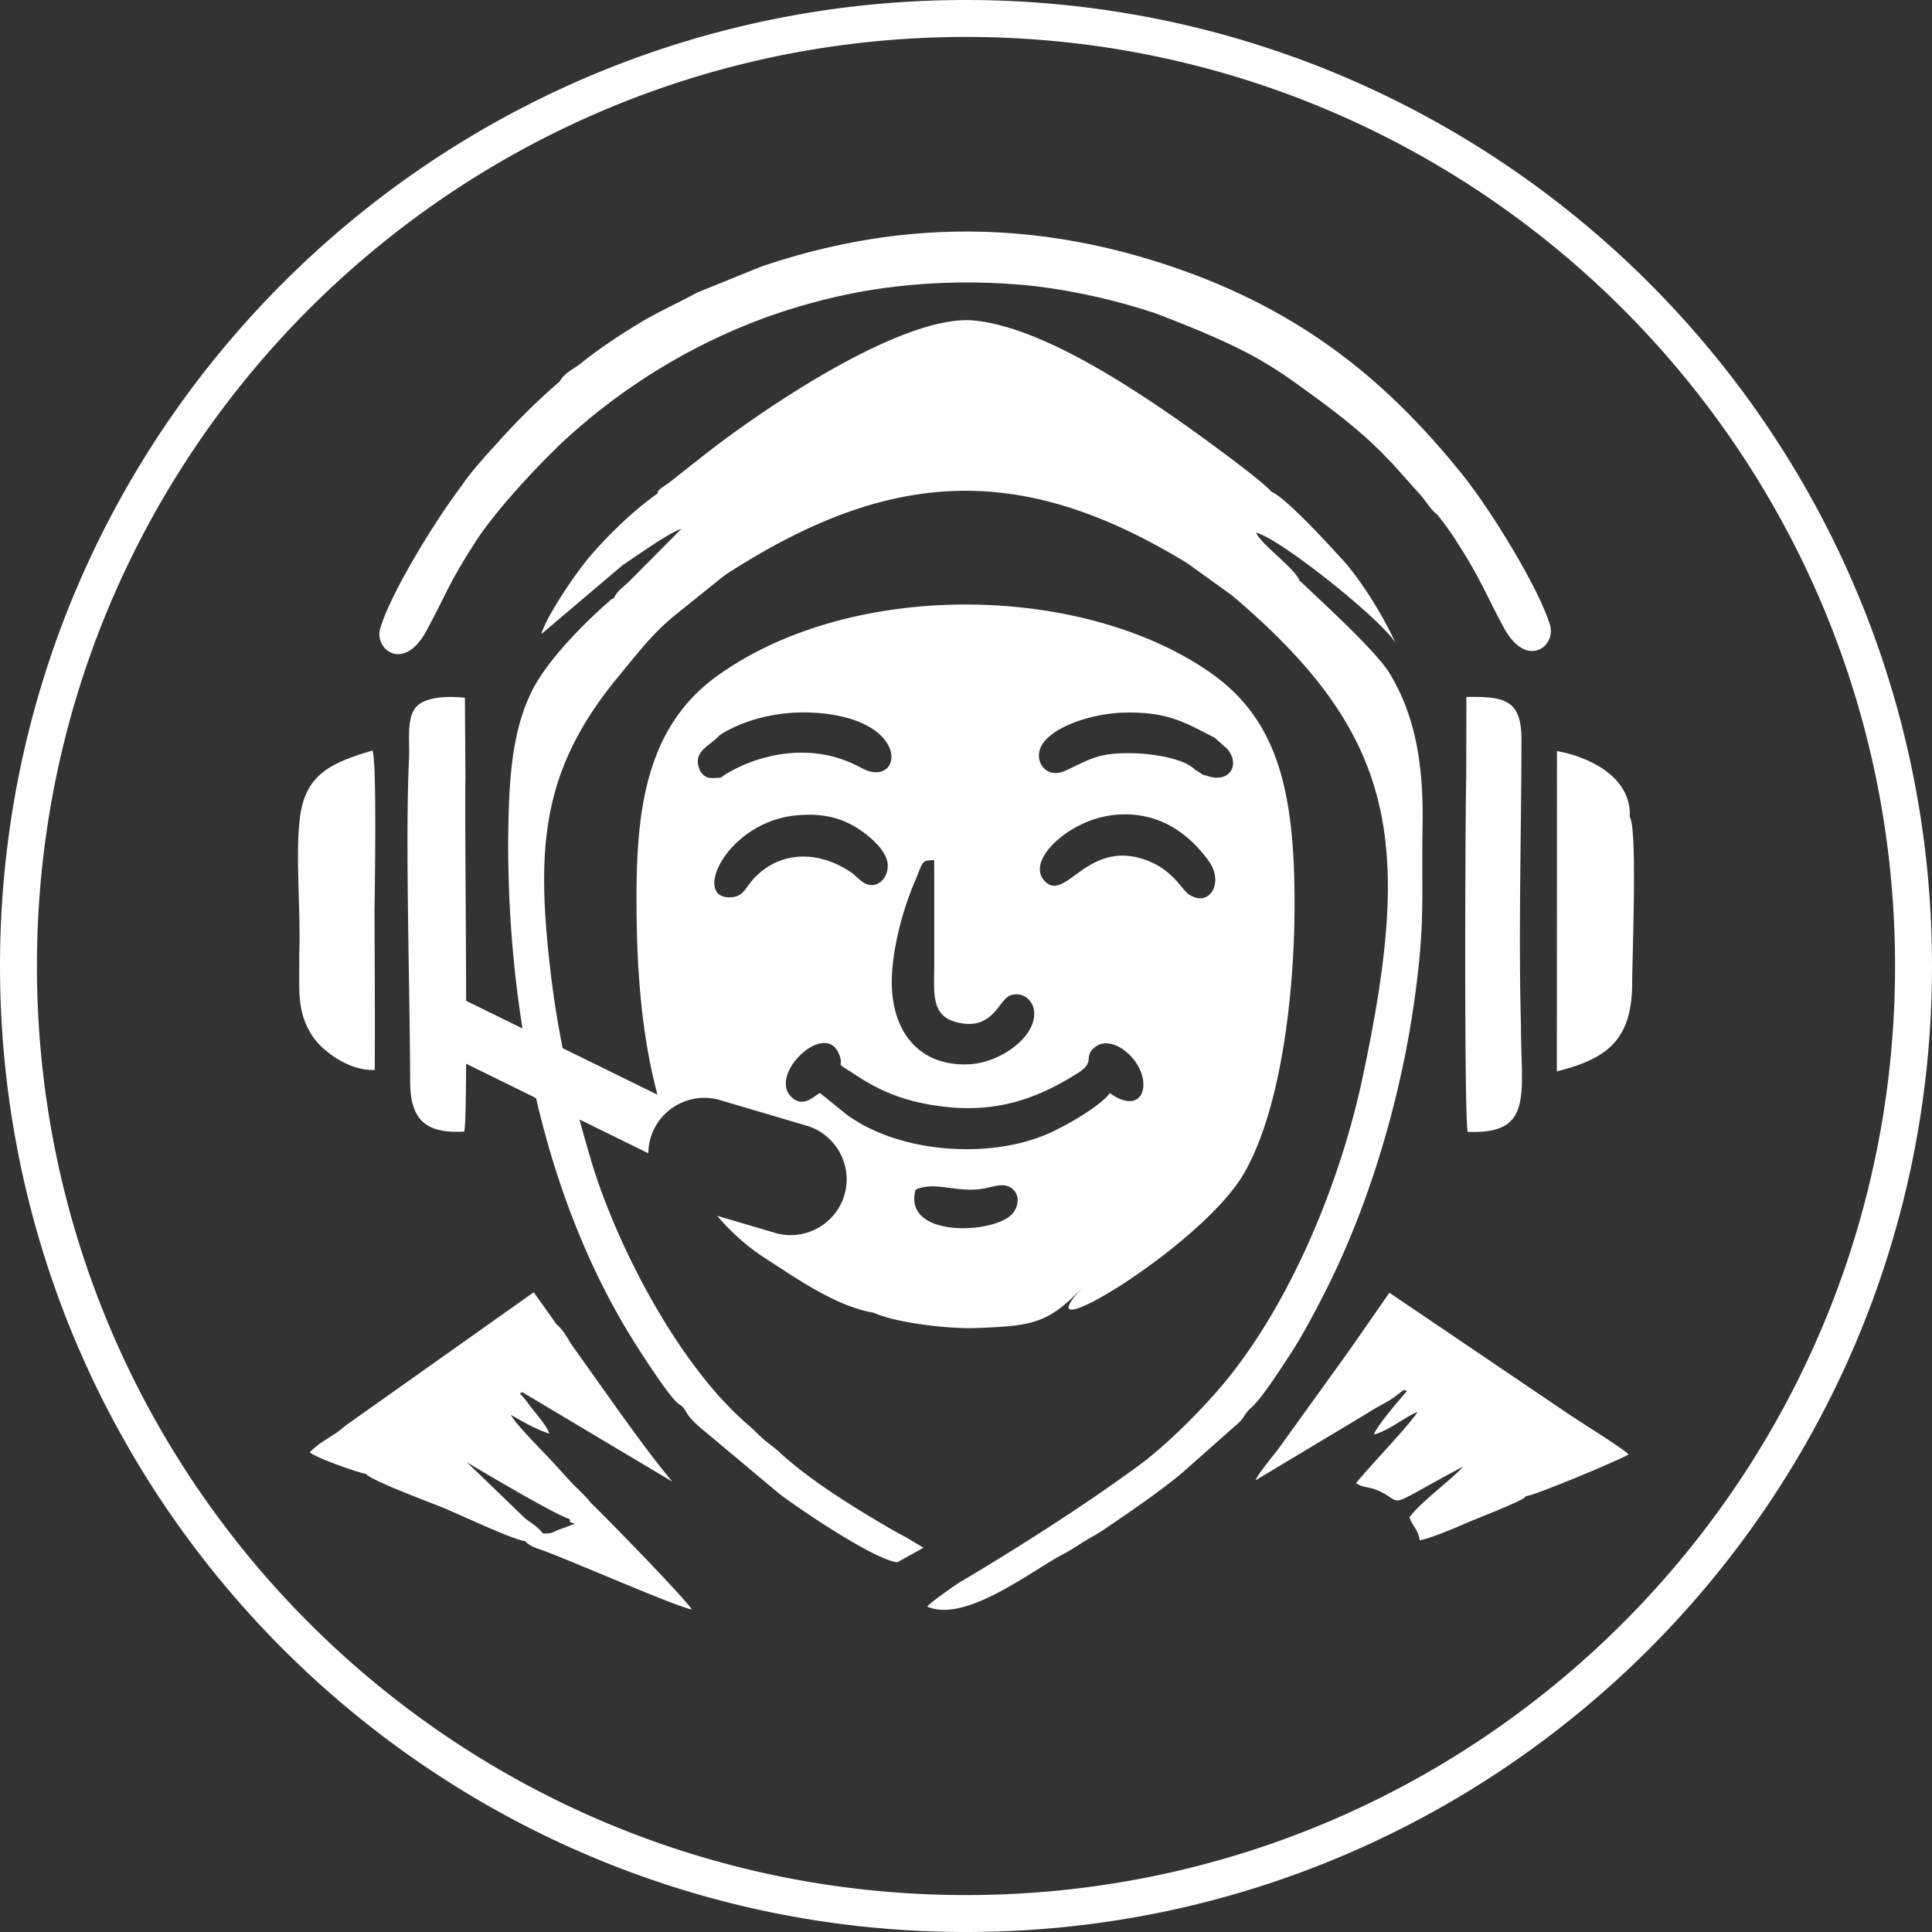
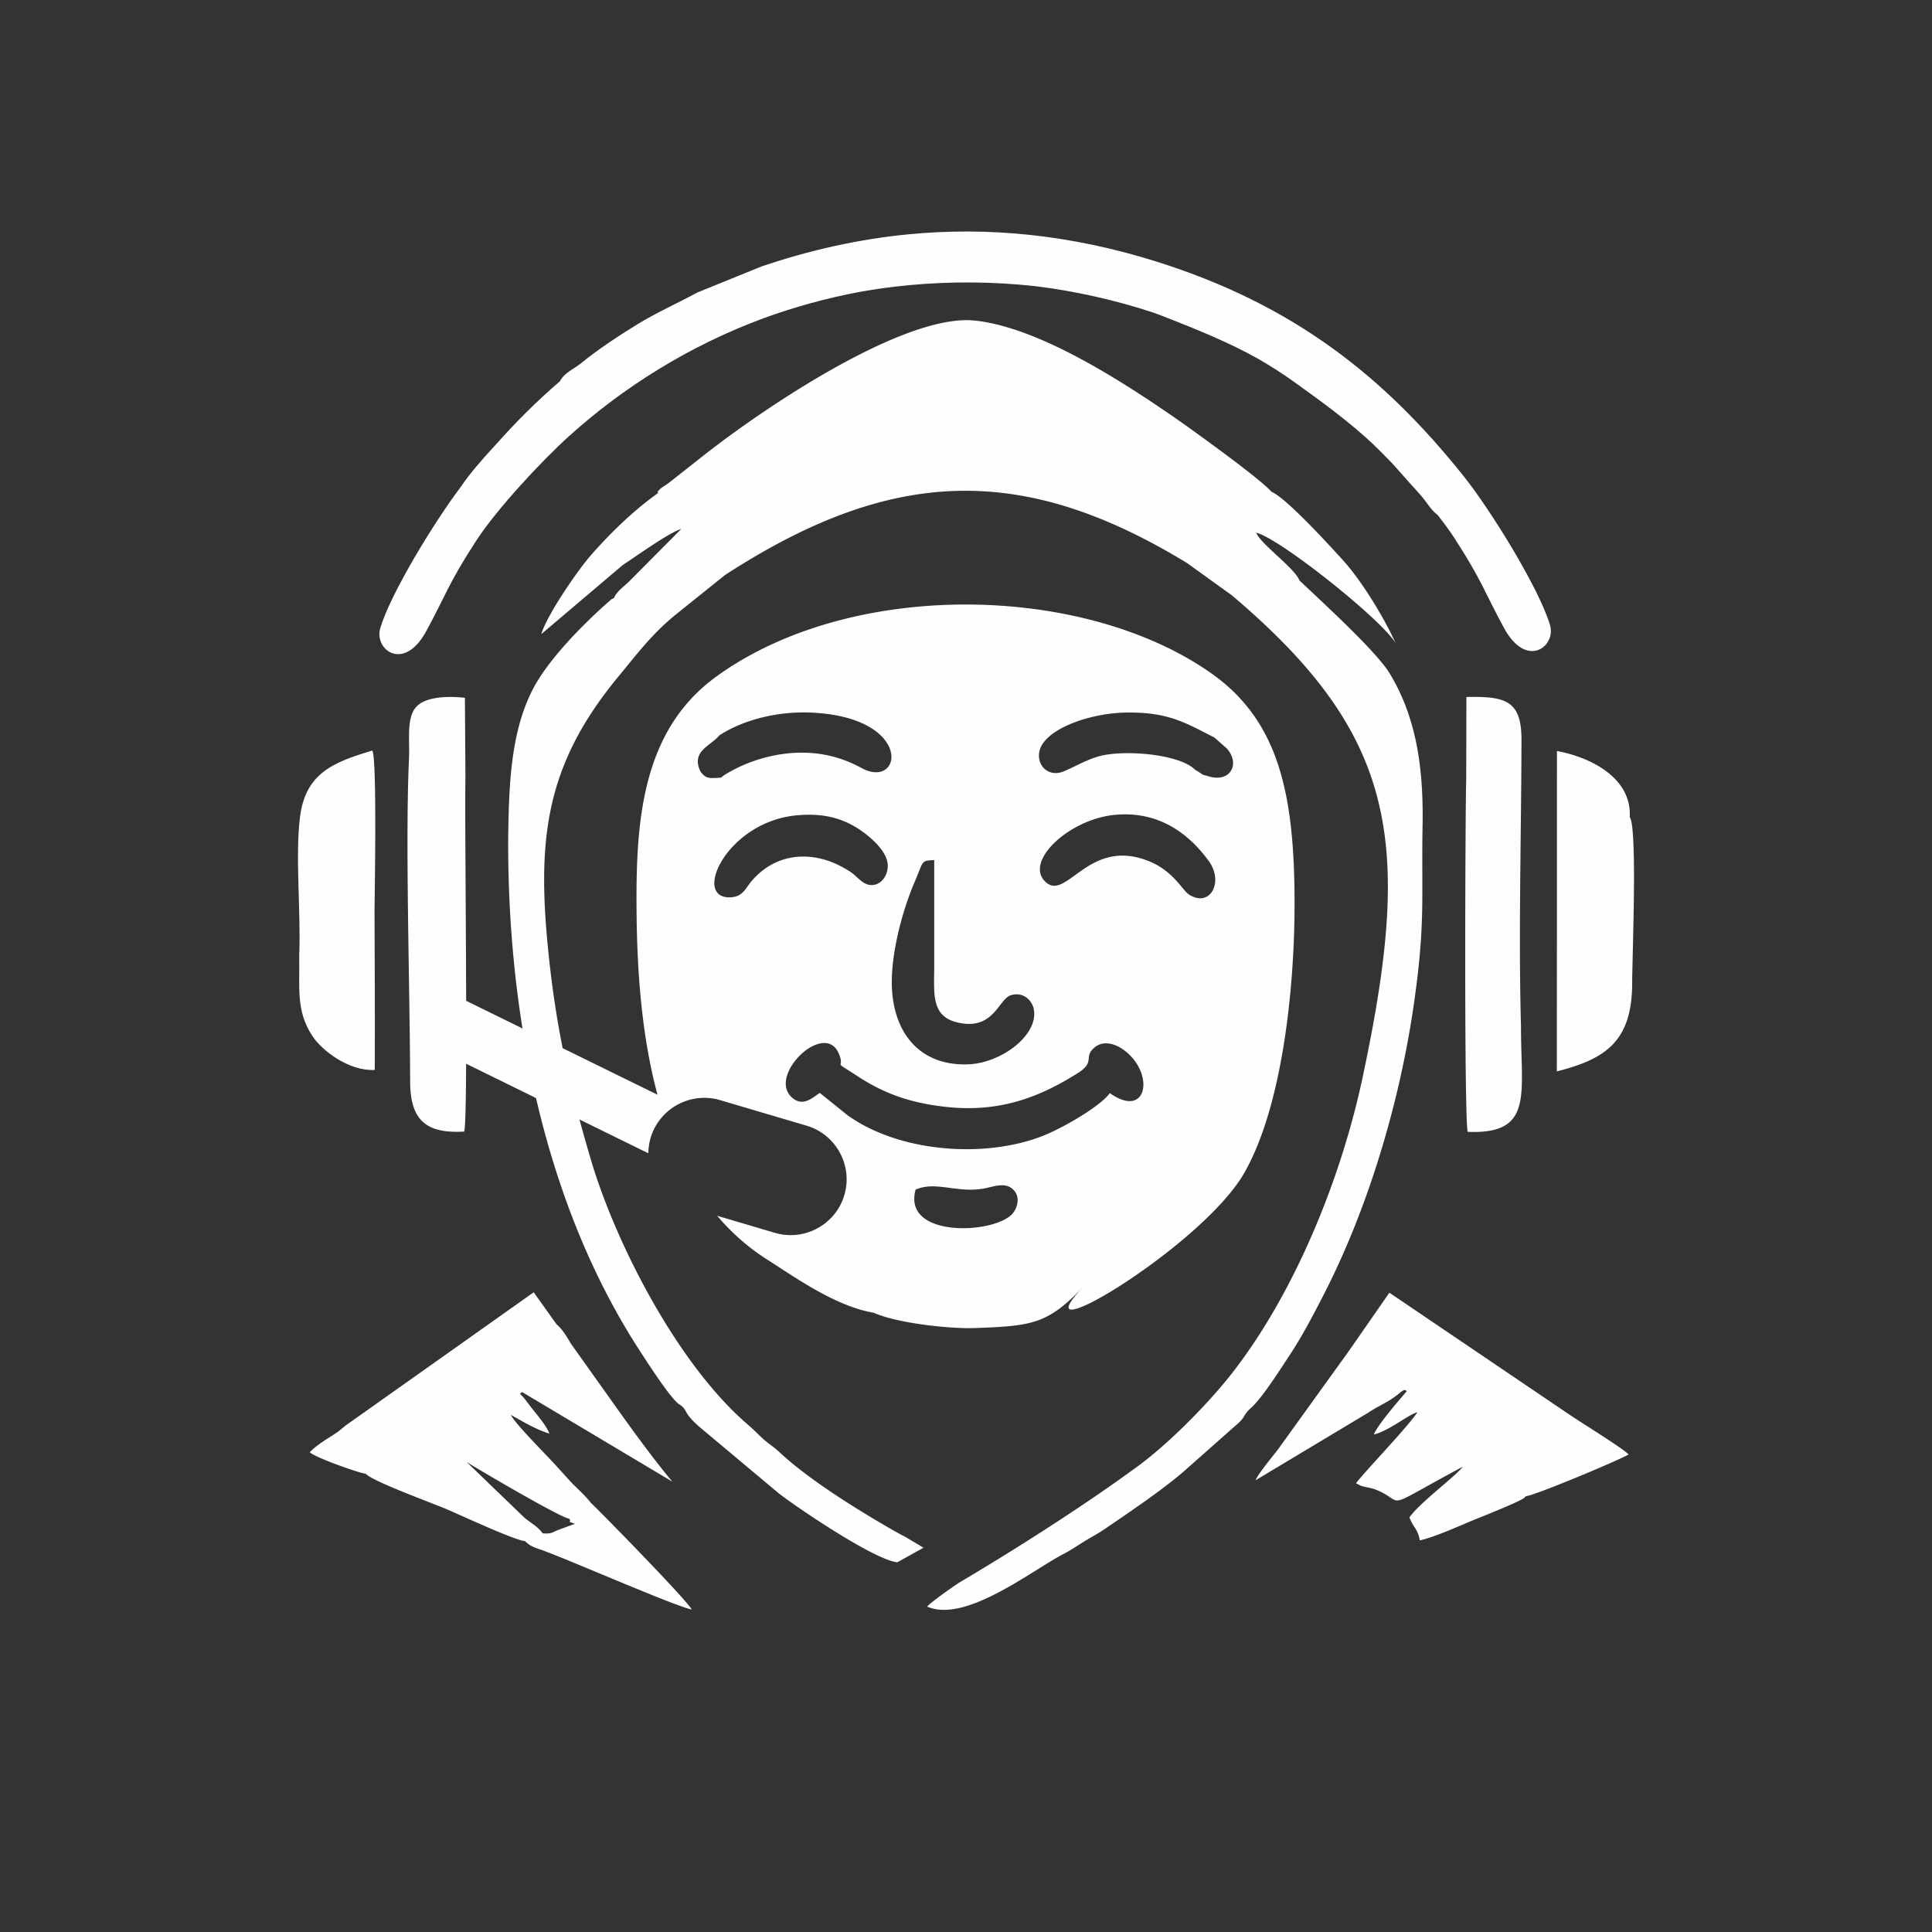
<svg xmlns="http://www.w3.org/2000/svg" xml:space="preserve" style="shape-rendering:geometricPrecision;text-rendering:geometricPrecision;image-rendering:optimizeQuality;fill-rule:evenodd;clip-rule:evenodd" viewBox="0 0 5880.15 5880.15">
  <rect x="0" y="0" width="5880.15" height="5880.15" fill="#333333" stroke="none" />
  <defs>
    <style>.fil0{fill:#fefefe}</style>
  </defs>
  <g id="Capa_x0020_1">
    <g id="_2660551468976">
      <path d="m1624.4 3933.13-561.13 397.51c-16.25 10.63-23.1 18.89-38.6 29.58-27.56 19-55.92 33.28-81.88 59.71 17.36 17.02 154.93 64.91 170.08 65.38 21.68 23.61 200.04 88.34 243.62 106.79 43.88 18.58 211.8 96.93 241.43 98.23 16.86 17.79 34.99 21.11 60.32 30.62 96.79 36.34 401.51 169.69 447.11 177.55-18.9-33.53-301.15-321.06-307.29-324.45-12.46-18.34-45.86-47.56-63.09-66.44-22.68-24.87-39.14-43.54-62.08-67.91-18.74-19.91-109.38-111.88-117.75-133.18 31.64 17.16 71.83 42.62 116.94 56.83-10.67-28.91-42.1-61.02-66.79-94.95-23.71-32.59-27.12-23-16.05-31.55l456.91 272.52c-59.89-71.86-123.19-159.42-178.41-236.92l-130.76-183.85c-12.32-21.03-25.39-43.37-43.28-58.26l-69.3-97.2zM1595.92 4619l-175.55-169.25c34.33 21.71 285.85 169.8 312.04 172.48 10.3 14.53-13.48 4.23 17.58 15.57l-47.24 17.17c-23.5 8.76-22.11 13.99-50.99 11.79-15.38-21.43-37.23-31.83-55.85-47.76zm2718.21-321.07c-28.11 43.58-155.98 176.04-187.21 216.53l14 7.01c18.65 6.9 32.01 4.94 57.74 17.12 80.11 37.89 6.62 57.04 253.81-74.69-23.25 29.96-131.24 109.5-162.76 154.27 12.12 32.68 24.4 32.38 31.67 70.06 47.88-10.8 119.65-43.95 166.91-63.32 7.81-3.21 150.1-59.4 152.68-67.86.71-2.33 2.89-2.25 4.13-3.57 22.66-.54 280.58-108.14 311.53-126.7-14.22-17.05-149.57-100.17-181.79-122.51l-546.19-369.8-122.98 176.93-215.06 298.6c-18 23.84-60.52 73.95-69.34 95.36l342.27-205.3c21.56-14.51 36.5-21.08 60.44-35.08 40.46-23.65 47.74-42.39 57.48-30.69-22.83 26.82-87.47 100.79-100.35 131.83 45.87-10.93 102.01-58.71 133.01-68.19zm-283.42-361.46c135.72-265.07 230.96-587.61 273.55-887.75 34.9-245.95 21.22-319.92 25.6-545.05 2.31-179.2-23.16-327.23-100.46-454.38-36.53-60.09-172.13-186.22-234.01-244.59l-40.39-38c-14.39-37.86-119.63-111.96-131.58-145.28 73.65 17.26 397.39 277.43 425.33 338.97-36.23-82.32-107.02-195.6-160.92-254.9-39.22-43.15-172.75-189.95-218.18-208.86-33.18-39.35-251.82-196.34-300.26-229.62-152.45-104.73-406.42-270.82-602.54-291.34-55.27-5.78-124.73 9.09-200.56 36.87-220.46 80.75-494.81 270.54-631.29 378.79l-101.51 79.96c-18.12 12.55-20.07 11.32-32.83 26.2l3.15 2.56c-70.62 49.85-140.98 116.29-205.68 190.21-41.95 47.94-134.95 184.32-150.55 239.64l248.11-210.44c39.3-25.42 139.31-98.01 177.83-109.55l-153.46 154.46c-18.1 19.21-42.76 34.13-51 55.31-14.2 8.3-1.58-1.46-17.61 12.63-79.96 70.26-185.31 177.95-231.03 267.94-66.71 131.31-71.72 292.32-73.75 454.86-.59 189.93 12.99 383.88 43.53 575l-171.43-84.14c-.72-274.81-4.04-603.4-2.19-679.24l-1.61-242.92c-54.27-6.21-119.7-2.76-147.46 26.91-31.29 33.45-20.13 102.24-22.59 156.45-11.89 249.26 2.63 695.97 3.36 983.4.3 116.55 45.79 160.39 164.52 153.41 3.72-11.61 5.37-92.95 5.9-206.45l206.07 101.15c1.53.95 3.11 1.83 4.76 2.64l2.03 1c63.8 275.24 166.23 538.93 316.15 769.59 23 35.38 94.31 146.33 120.29 162.82 26.51 16.36 8.64 24.8 67.13 73.4l234.22 196.13c49.17 38.99 290.08 203.14 361.73 210.67l35.21-19.59 44.45-24.73-44.45-26.56-10.38-6.2c-21.19-10.95-35.1-18.85-57.1-31.67-108.29-63.09-240.34-146.09-327.06-226.9-16.85-15.7-31.79-24.54-48.92-39.85-18.72-16.75-28.05-27.58-45.9-42.82-212.93-181.91-402.38-549.87-478.43-806.78-12.37-41.79-23.97-82.45-34.79-122.64l209.57 102.86a168.09 168.09 0 0 1 6.08-43.85v-.12l.85-2.87c13.25-44.87 43.64-80.23 81.92-101.06 38.29-20.83 84.48-27.14 129.31-13.9l263.46 77.8c44.87 13.25 80.23 43.64 101.06 81.92 20.37 37.44 26.85 82.43 14.75 126.33v.11l-.85 2.87c-13.24 44.86-43.64 80.23-81.92 101.06-38.29 20.83-84.48 27.14-129.31 13.9l-175.8-51.91c43.14 51.01 93.63 96.1 152.66 133.56 81.14 51.48 206.88 142.12 323.51 161.46 26.3 11.82 65.03 21.7 107.3 29.3 71.28 12.81 152.63 19.14 201.49 17.36 177.41-6.46 220.71-12.86 330.79-126.73-210.91 218.15 358.46-118.22 488.48-345.53 113.62-198.62 152.41-550.48 153-812.49.77-343.49-48.69-564.86-255.85-709.72-235.75-164.85-586.78-234.53-917.91-198.28-216.27 23.67-424.05 92.53-585.7 209.57-231.85 167.87-245.97 450.9-243.07 725.78 1.89 178.95 16.19 371.28 63.56 547.21l-288.64-141.68c-17.11-85.79-30.87-174.7-41.38-272.86-37.86-353.73-15.91-583.12 210.05-856.94 61.01-73.94 105.38-133.28 177.51-191.4l147.96-118.75c198.7-129 381.04-209.57 559.7-241.18 275.72-48.78 542.7 19.02 847.61 205.36l135.16 97.35c505.95 428.24 550.14 753.44 397.94 1468.39-64.91 304.88-203.94 648.6-392.27 892.93-69.25 89.85-181.09 203.94-272.19 274.74-22.46 17.46-31.62 23.47-51.35 37.73-148.88 107.62-348.94 234.96-505.94 327.74-18.69 11.05-94.96 64.99-103.3 76.54 116.75 50.89 316.53-108.97 415.73-160.67 23.15-12.06 38.87-23.26 63.86-38.69 23.36-14.43 37.6-20.92 63.55-38.65 74.67-51.01 165.44-112.2 233.77-169.87l159.6-141.3c32.3-27.21 21.47-25.8 41.46-48.37l7.86-7.61c33.35-29.01 90.08-118.97 119.81-163.96 35.65-53.96 70.93-121.24 103.13-184.14zm-611.93-741.91c97.38 69.34 74.63 214.35-41.02 132.38-25.64 36.47-123.14 94.36-183.69 121.65-119.32 53.78-283.46 63.68-427.77 28.19-69.89-17.19-135.13-45.03-188.37-83.69l-82.67-66.61c-18.79 10.35-51.48 47.35-87.57 11.34-68.77-68.61 102.23-232.07 145.13-131.44 22.44 52.63-27.06 14.12 59.21 70.4 50.21 32.75 99.93 55.58 154.27 70.95 37.31 10.55 76.79 17.58 120.11 21.9 164.7 16.42 284.74-35.14 392.75-102.76 56.8-35.56 16.78-48.49 51.61-78.33 28.43-24.36 64.9-10.43 88.02 6.04zm-272.26-122.3c14.17 78.38-98.69 163.07-199.14 167.08-81.08 3.23-141.91-25.89-181.08-76.2-35.46-45.55-53.16-108.47-52.05-180.46 1.22-78.82 23.43-174.7 52.05-253.95 5.75-15.92 11.75-31.16 17.9-45.46 27.17-63.21 17.74-63.67 59.13-65.58l.08 317.23c-.01 88.11-11.27 157.7 70.88 177.07 109.75 25.88 124.65-70.66 161.62-82.71 36.4-11.87 65.3 13.62 70.6 42.99zm-860.8-388.51c-17.32 20.92-25.42 46.25-63.47 47.37-116.76 3.42-10.02-229.22 200.95-249.43 66.41-6.36 121.38 2.26 173.43 31.22 35.7 19.86 99.6 68.63 104.91 115.45 3.59 31.66-16.35 61.75-43.17 65.1-30.11 3.75-47.44-24.47-67.37-37.99-107.79-73.05-229.38-63.39-305.27 28.29zm1213.54-61.64c-187.61-77.97-254.09 127.56-319.52 59.75-60.47-62.67 75.41-187.96 211.4-201.58 143.45-14.37 233.86 66.34 287.63 140.1 47.45 65.09 3.34 143.97-60.76 101.65-19.21-12.68-46.63-69.95-118.75-99.92zm-419.74 1073.91c-58.57 60.62-333.23 71.52-292.88-75.08 60.38-27.53 125.94 11.14 207.37-3.52 30.11-5.42 63.8-20.47 88.62 2.03 24.27 22 14.78 58.07-3.11 76.58zm569.91-1345.9-11.89-7.14c-46.13-47.21-209.26-61.33-286.41-42.77-49.5 11.91-101.39 46.48-126.54 51.48-48.89 9.71-79.72-42.85-52.17-86.3 36.28-57.21 157.36-94.92 253.12-96.62 128.07-2.27 180.09 29.53 271.27 76.51l37.13 32.86c42.61 47.26 9.7 108.35-61.38 82.8l-11.42-2.88-11.72-7.93zm-1446.12 9.67-9.11 7.01c-35.16 2.08-45.29 4.23-61.97-18.15-30.84-62.51 31.54-78.6 57.43-110.72 73.47-47.63 179.74-74.74 286.15-68.8 306.78 17.14 270.12 236.23 146.21 168.32-37.89-20.76-83.4-37.58-133.99-43.77-106.78-13.08-212.31 20.19-284.72 66.13zm2259.18 13.4c-2.51 53.52-6.87 1014.69 4.39 1071.69 201.84 8.11 161.91-113.57 162.35-321.31-7.9-282.15 1.02-586.44 1.49-872.27.2-120.71-50.6-132.14-167.62-129.96l-.61 251.85zm276.04 531.62-.25 356.08c151.4-38.34 229.62-93.67 229.4-271.21-.09-72.29 16.45-472.3-7.47-502.68 6.66-117.01-114.29-181.38-221.53-201.14l-.15 618.95z" class="fil0" />
      <path d="M4577.9 1911.99c68.41 125.42 159.21 55.38 139.55-10.01-33.91-112.83-180.22-349.24-262-451.79-242.52-304.13-518.01-522.87-936.01-654.16-260.82-81.92-510.79-106.31-753.15-83.01-152.49 14.66-301.95 48.2-449.21 98.16l-194.82 79.12c-67.32 36.33-121.73 59.63-183.69 97.55-52.55 32.16-120.02 76.44-171.46 118.67-18.04 14.82-49.64 27.79-63.23 54.09-69.41 59.58-134.38 124.41-196.54 194.45-42.62 45.65-79.88 89.74-103.91 125.32-83.57 110.86-214.2 325.33-246.01 431.12-19.66 65.4 71.14 135.44 139.55 10.01 59.26-108.66 67.25-144.87 151.88-275.1 63.83-98.24 201.28-245.25 284.31-320.12 162.05-146.12 362.87-273.63 591.47-357.99 92.78-33.76 190.53-60.94 291.91-79.86 49.53-8.98 99.59-15.78 149.74-20.51 130.05-12.27 260.79-10.63 384.95 3.07 124.18 15.17 246.74 43.33 361.89 81.34 9.27 3.36 18.43 6.8 27.46 10.33 107.49 42.02 201.29 80.49 287.85 128.93 38.01 21.87 73.92 44.81 107.32 68.66 91.91 65.61 171.95 124.72 242.88 191.08 18.19 17.59 37.71 37.19 57.69 57.97 6.09 6.6 12.12 13.29 18.07 20.09 22.8 26.05 43.09 48.29 67.8 75.83 21.93 24.45 30.81 45.21 53.43 62.36 19.37 24.56 36.6 48.06 50.4 69.29 84.62 130.23 92.61 166.44 151.88 275.1zM1140.59 3256.48c1-161.74-.38-323.85-.72-485.62-.05-24.52 8.44-462.28-6.69-486.49-121.84 35.94-203 70.87-219.96 200.89-15.3 117.28 3.04 294.81-2.53 421.36 1.88 98.94-10.82 169.95 40.39 247.07 28.69 43.2 109.79 106.82 189.51 102.78z" class="fil0" />
    </g>
-     <path d="M4939.52 940.63c511.7 511.7 828.19 1218.61 828.19 1999.45 0 780.84-316.49 1487.75-828.19 1999.45-511.7 511.7-1218.61 828.19-1999.45 828.19-58.36 0-116.3-1.77-173.78-5.25-711.63-43.14-1352.21-349.48-1825.66-822.94-511.7-511.7-828.19-1218.61-828.19-1999.45 0-780.84 316.49-1487.75 828.19-1999.45 473.45-473.45 1114.03-779.79 1825.66-822.94a2867.37 2867.37 0 0 1 173.78-5.25c780.84 0 1487.75 316.49 1999.45 828.19zm940.63 1999.45c0-811.87-329.08-1546.89-861.13-2078.94S3751.95.01 2940.08.01c-58.34 0-116.28 1.7-173.78 5.05-742.68 43.29-1411.34 362.26-1905.16 856.08C329.09 1393.19.01 2128.21.01 2940.08c0 811.87 329.08 1546.89 861.13 2078.94 493.82 493.82 1162.48 812.79 1905.16 856.08 57.5 3.35 115.44 5.05 173.78 5.05 811.87 0 1546.89-329.08 2078.94-861.13s861.13-1267.07 861.13-2078.94z" class="fil0" />
  </g>
</svg>